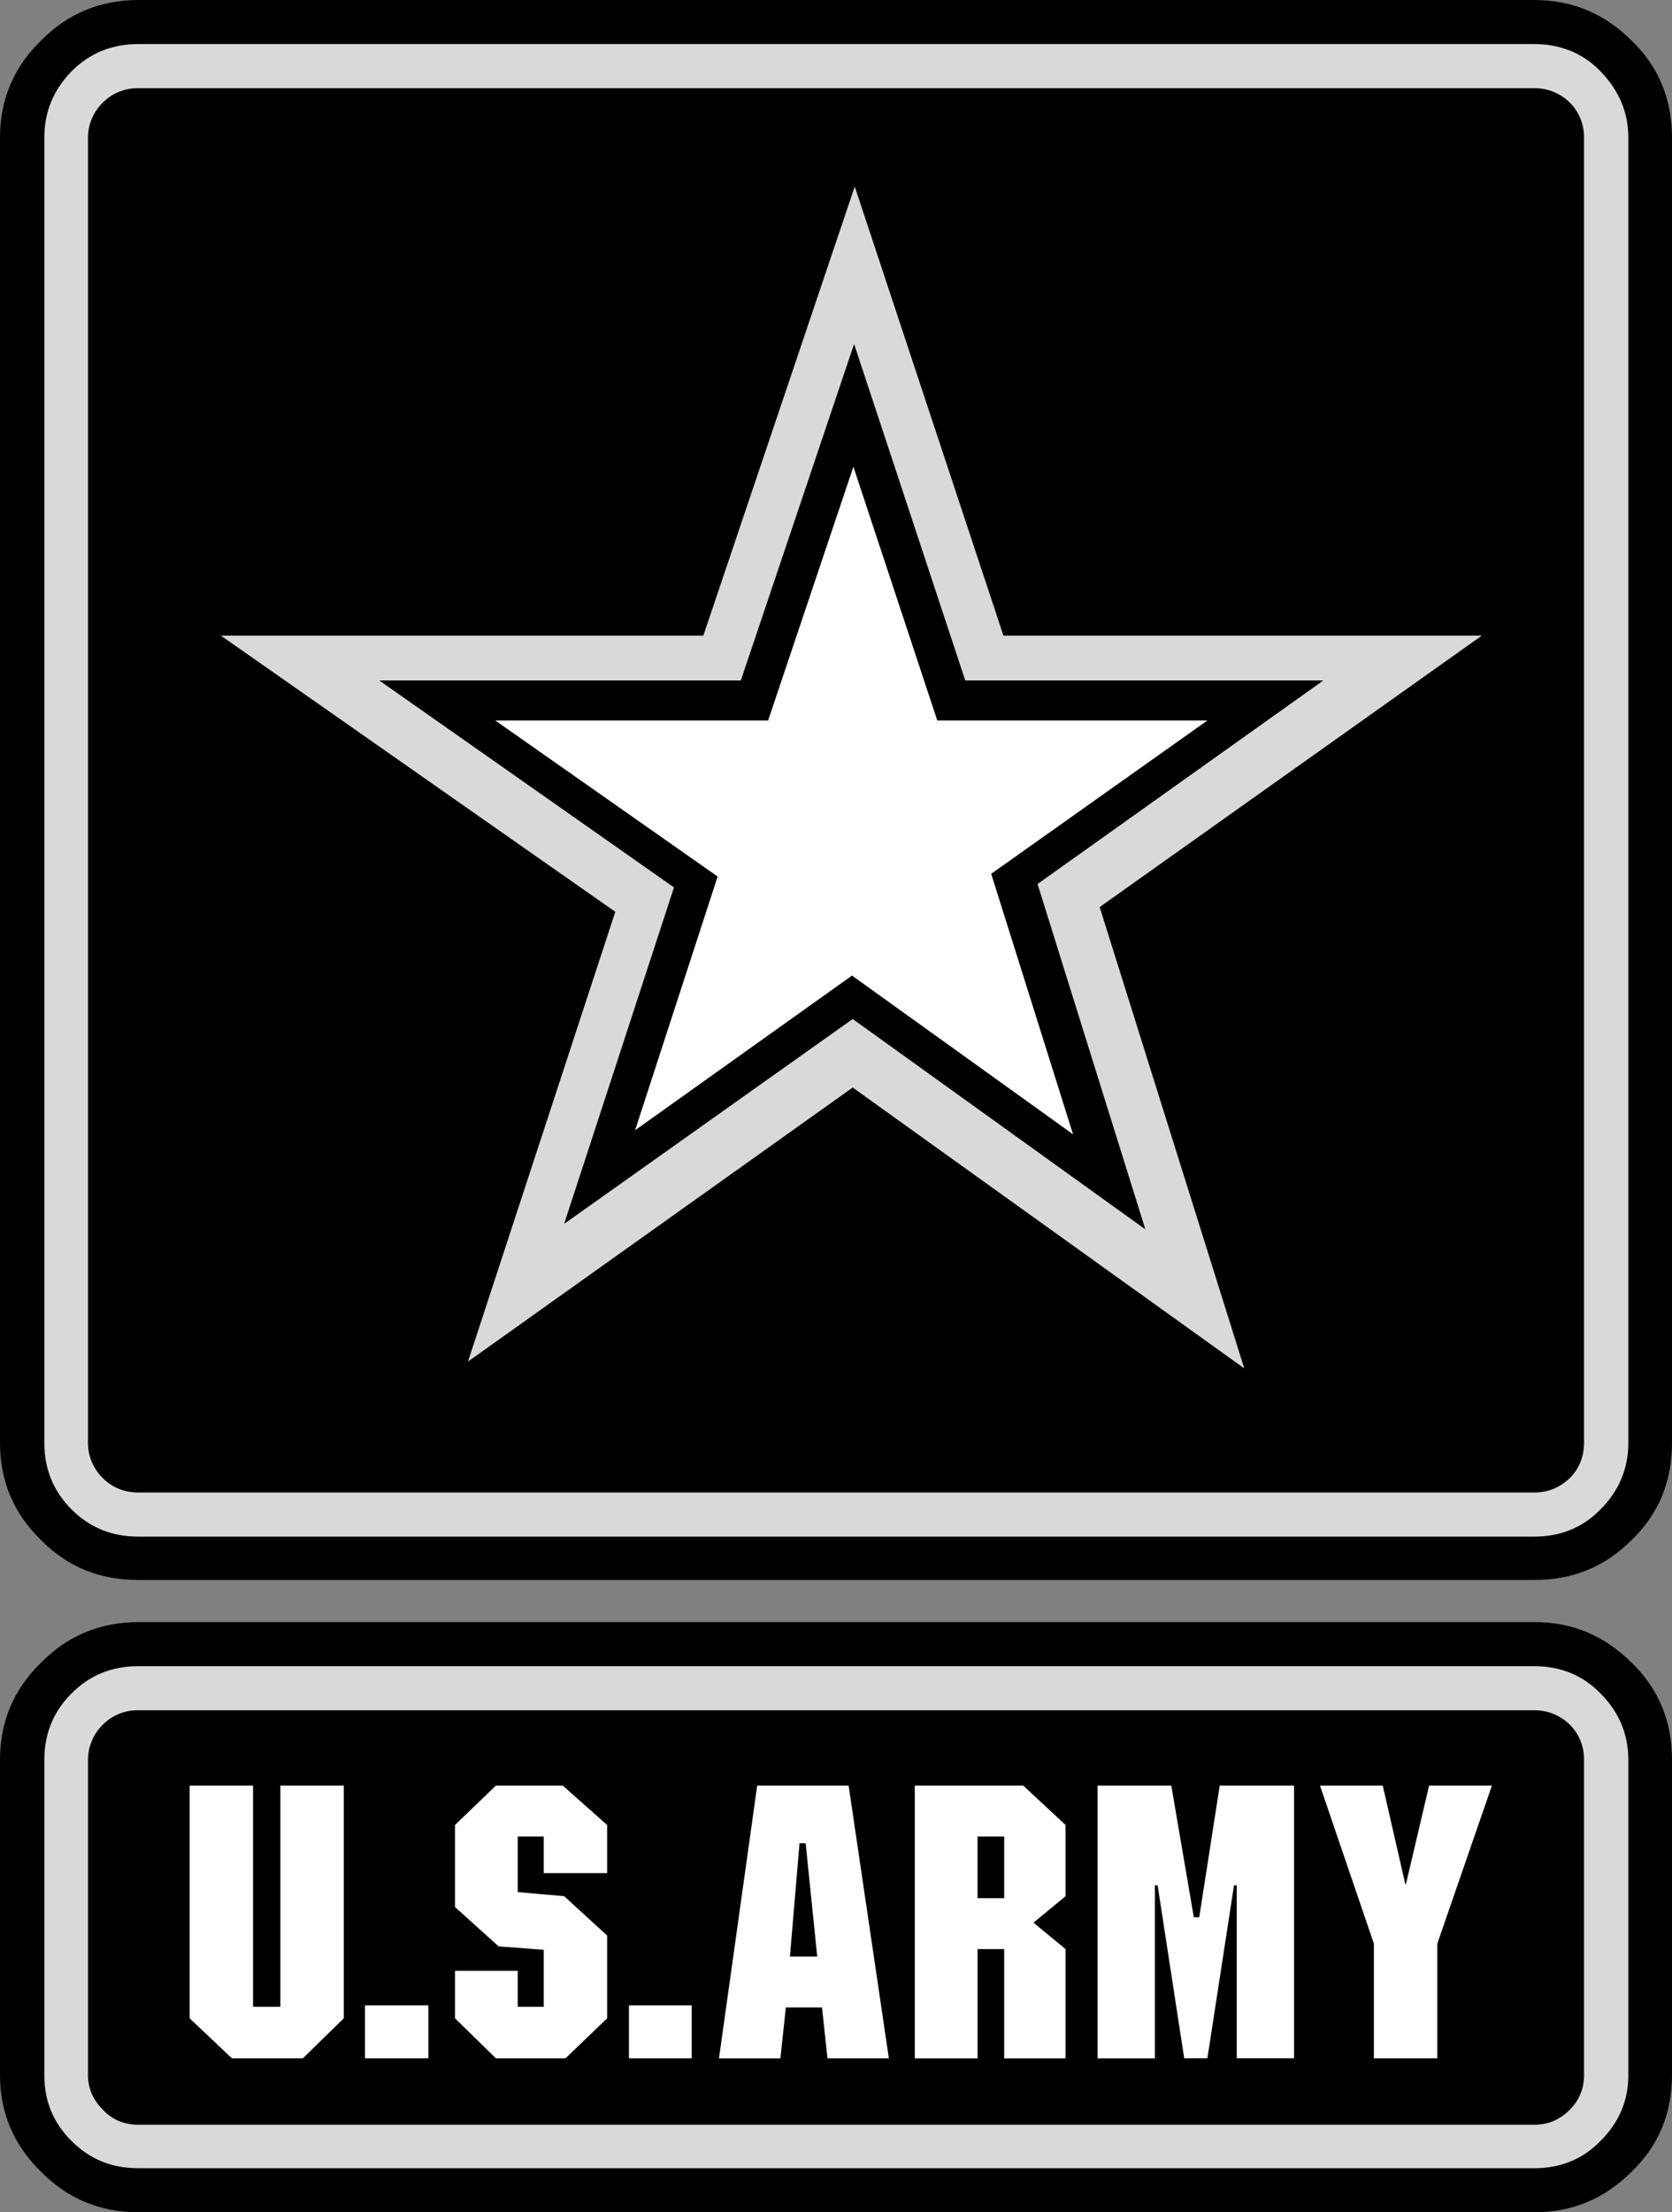
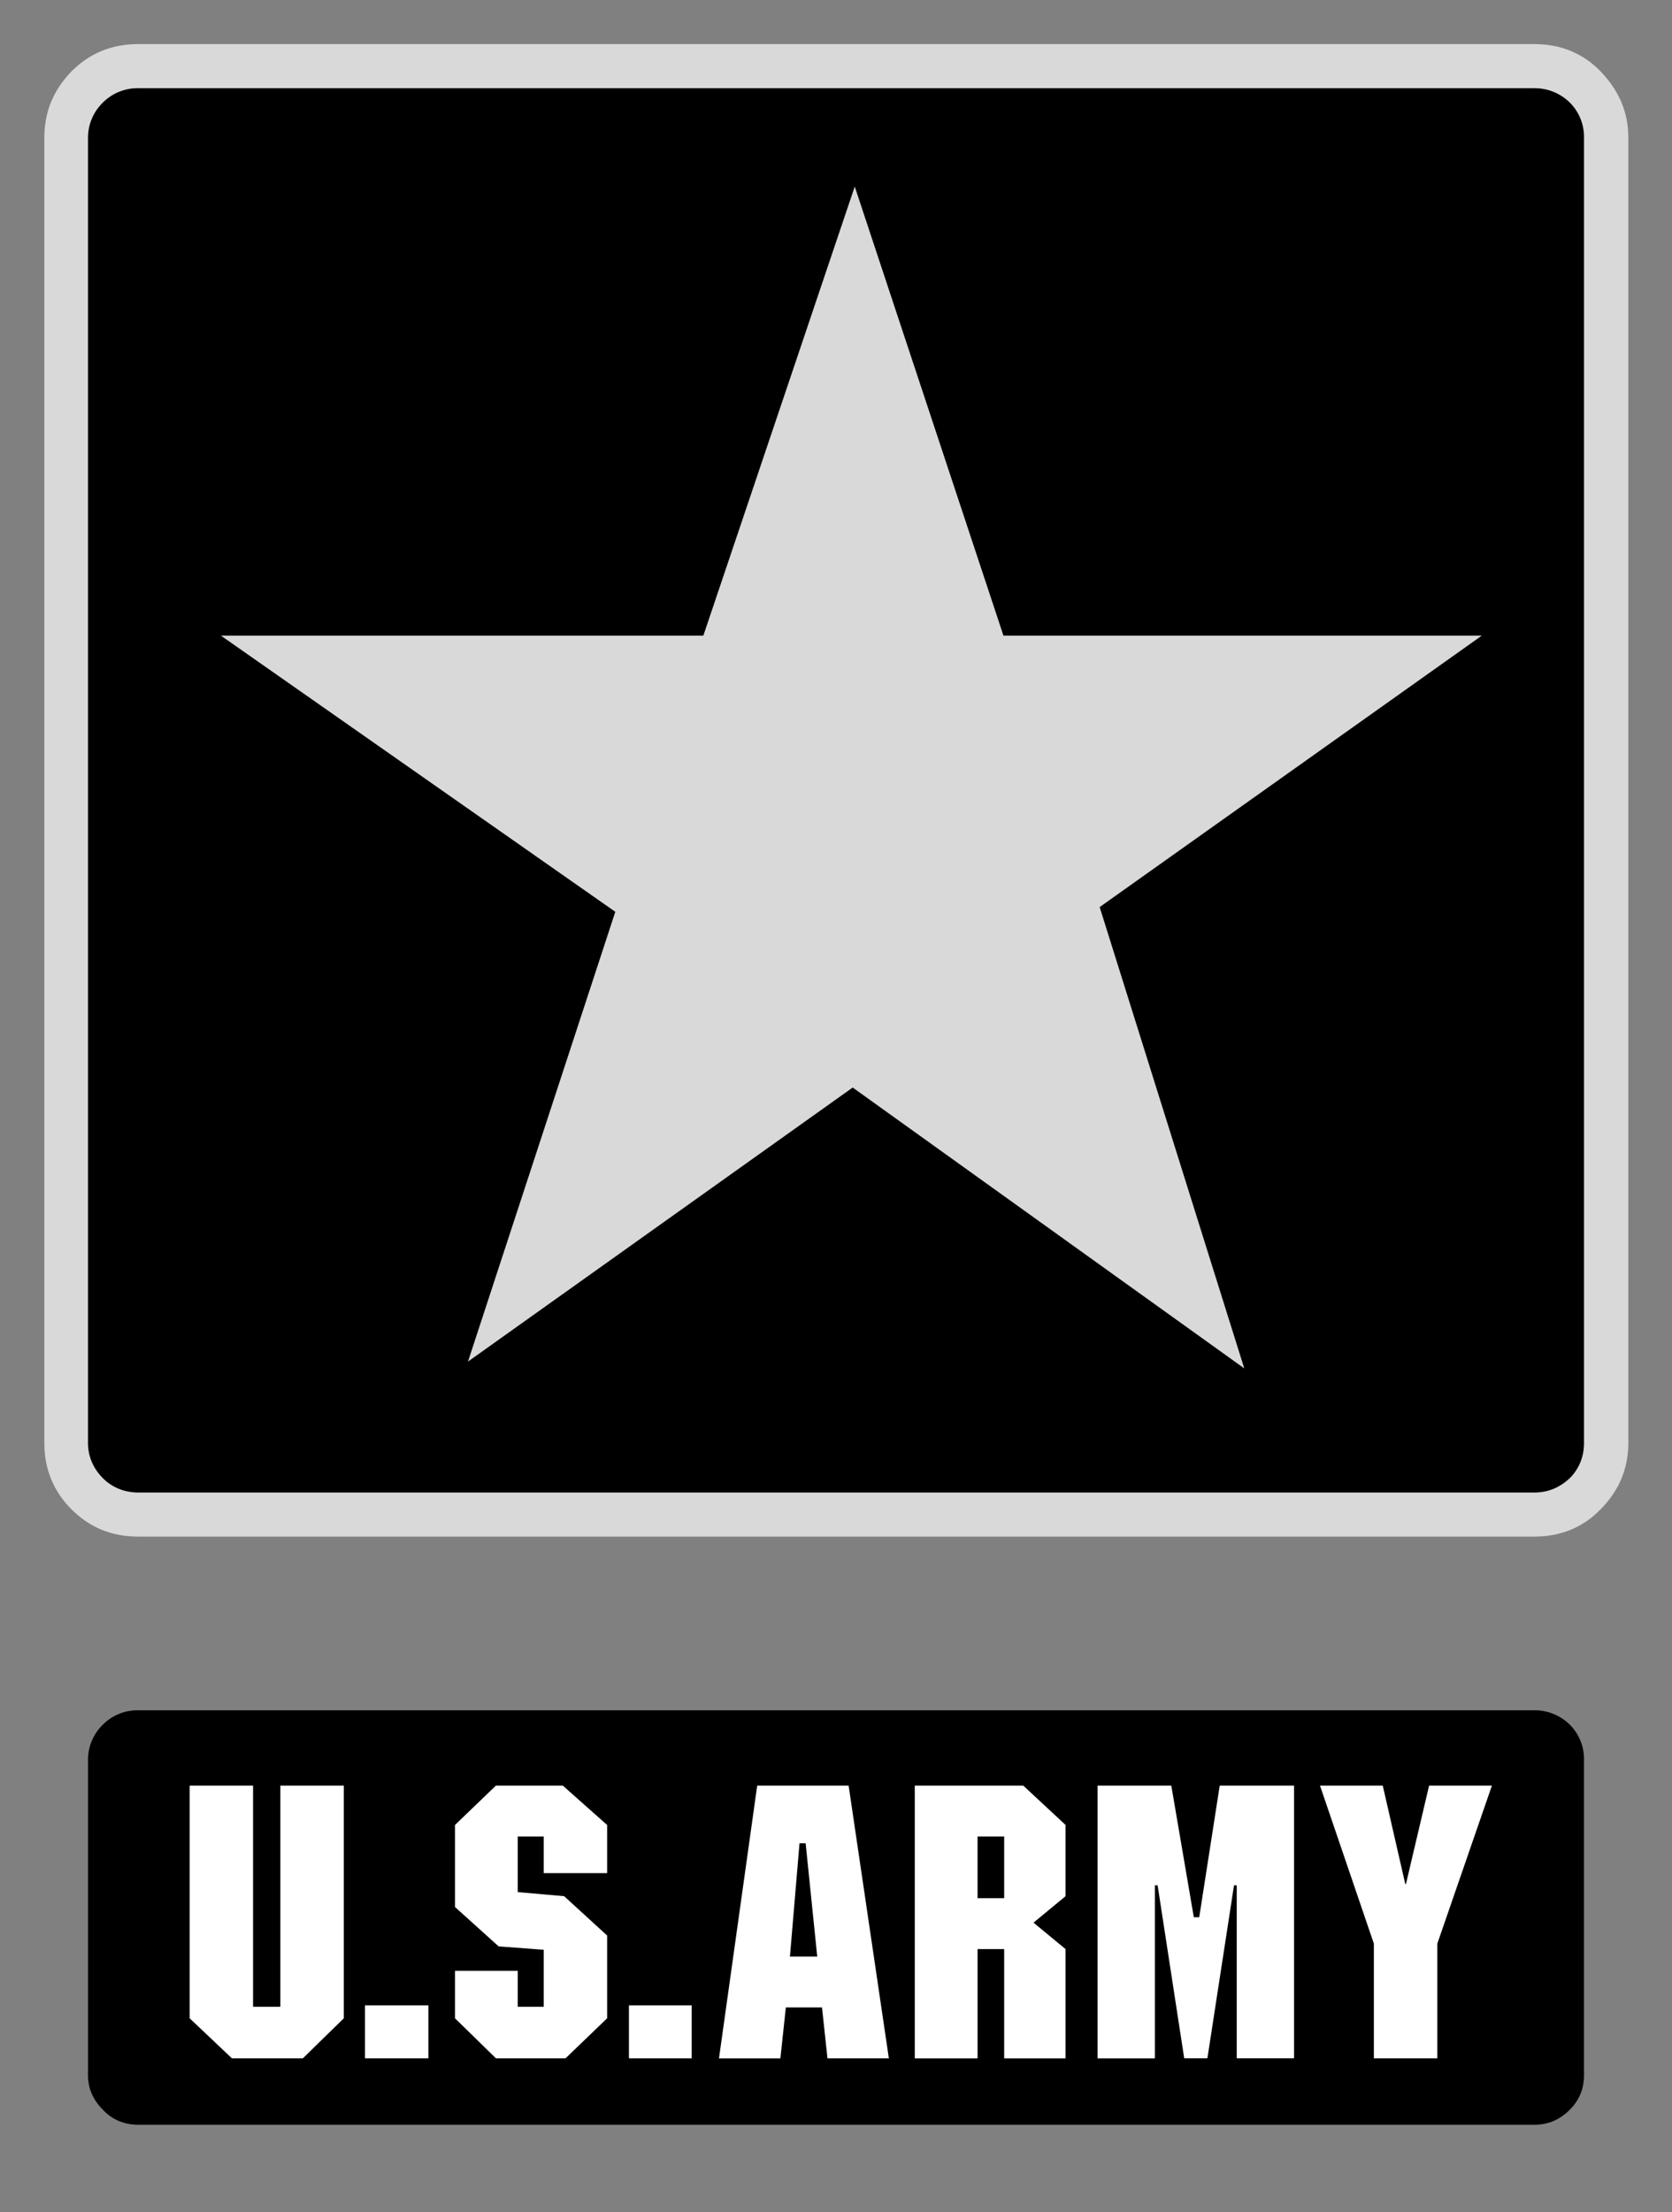
<svg xmlns="http://www.w3.org/2000/svg" width="62" height="82" viewBox="0 0 62 82">
  <rect x="0" y="0" width="62" height="82" fill="#808080" stroke="none" />
  <g fill-rule="nonzero" fill="none">
-     <path d="M60.507 1.509C59.496.503 58.307 0 56.89 0H5.134c-1.416 0-2.63.503-3.617 1.509C.505 2.489 0 3.696 0 5.104v48.38c0 1.408.506 2.615 1.517 3.596.987 1.007 2.201 1.484 3.617 1.484H56.89c1.416 0 2.606-.477 3.617-1.484C61.52 56.1 62 54.892 62 53.485V5.105c0-1.409-.48-2.616-1.493-3.596z" fill="#000" />
    <path d="M60.381 5.105c0-.956-.353-1.76-1.036-2.465-.658-.678-1.493-1.006-2.454-1.006H5.134c-.986 0-1.795.328-2.478 1.006-.683.705-1.012 1.51-1.012 2.465v48.38c0 .956.329 1.785 1.012 2.465.683.679 1.492 1.005 2.478 1.005H56.89c.962 0 1.796-.326 2.454-1.005.683-.68 1.037-1.509 1.037-2.465V5.105z" fill="#D9D9D9" />
    <path d="M58.206 3.797a1.862 1.862 0 0 0-1.315-.528H5.134a1.82 1.82 0 0 0-1.315.528 1.822 1.822 0 0 0-.556 1.308v48.38c0 .503.202.956.556 1.308.354.352.81.528 1.315.528H56.89c.506 0 .936-.176 1.315-.528.354-.352.532-.805.532-1.308V5.105a1.8 1.8 0 0 0-.531-1.308z" fill="#000" />
    <path fill="#D9D9D9" d="M54.943 23.562H37.21L31.695 6.915 26.08 23.562H8.195l14.621 10.234-5.463 16.672L31.619 40.31l14.52 10.41-5.362-17.099 14.166-10.058z" />
-     <path fill="#000" d="M49.073 25.221h-13.28L31.671 12.75l-4.2 12.472H14.064l10.928 7.67-4.073 12.472 10.7-7.594 10.852 7.796-3.997-12.8z" />
-     <path fill="#FFF" d="m36.755 32.388 8.018-5.683H34.756L31.645 17.3l-3.162 9.405H18.365l8.246 5.784-3.061 9.404 8.044-5.733 8.196 5.884z" />
-     <path d="M5.134 60.124c-1.416 0-2.63.503-3.617 1.508C.505 62.613 0 63.82 0 65.228V76.92c0 1.383.506 2.59 1.517 3.571C2.504 81.498 3.718 82 5.134 82H56.89c1.416 0 2.606-.503 3.617-1.508 1.013-.98 1.493-2.188 1.493-3.57V65.227c0-1.408-.48-2.615-1.493-3.596-1.011-1.005-2.2-1.508-3.617-1.508H5.134z" fill="#000" />
-     <path d="M2.656 62.764c-.683.68-1.012 1.51-1.012 2.464V76.92c0 .956.329 1.76 1.012 2.44.683.679 1.492 1.006 2.478 1.006H56.89c.962 0 1.796-.327 2.454-1.006.683-.68 1.037-1.484 1.037-2.44V65.228c0-.955-.354-1.785-1.037-2.464-.658-.678-1.492-1.006-2.454-1.006H5.134c-.986 0-1.795.327-2.478 1.006z" fill="#D9D9D9" />
    <path d="M5.134 63.392a1.82 1.82 0 0 0-1.315.528 1.821 1.821 0 0 0-.556 1.308V76.92c0 .503.202.93.556 1.283.354.377.81.552 1.315.552H56.89c.506 0 .936-.175 1.315-.552.354-.353.532-.78.532-1.283V65.228a1.8 1.8 0 0 0-.532-1.308 1.863 1.863 0 0 0-1.315-.528H5.134z" fill="#000" />
    <path d="M39.512 70.283v-2.64l-1.569-1.459h-4.022v10.11h2.328v-4.05h.987v4.05h2.276v-4.05l-1.188-.98 1.188-.981zm-32.48-4.099v8.625L8.6 76.293h2.63l1.519-1.484v-8.625h-2.353v8.198H9.384v-8.198H7.032zm30.204 1.886v2.288h-.987V68.07h.987zm10.75-1.886h-2.757l-.76 4.879h-.201l-.835-4.879H40.7v10.11h2.124V69.88h.102l.986 6.412h.86l.987-6.412h.101v6.412h2.125V66.184zm4.149 3.647h-.026l-.835-3.647h-2.327l1.998 5.859v4.25h2.352v-4.25l2.025-5.859h-2.329l-.858 3.647zm-36.25 6.462v-1.962h-2.352v1.962h2.352zm7.437-1.962v1.962h2.327v-1.962h-2.327zm-.81-6.688-1.643-1.459h-2.48l-1.517 1.459v3.042l1.619 1.459 1.67.125v2.113h-.962v-1.333h-2.327v1.76l1.518 1.484h2.58l1.543-1.484v-3.068l-1.594-1.458-1.72-.151V68.07h.962v1.358h2.352v-1.785zm8.956-1.459h-3.39l-1.417 10.11h2.277l.202-1.887h1.341l.203 1.886h2.276l-1.492-10.109zm-2.176 6.337.355-4.2h.227l.43 4.2h-1.012z" fill="#FFF" />
  </g>
</svg>